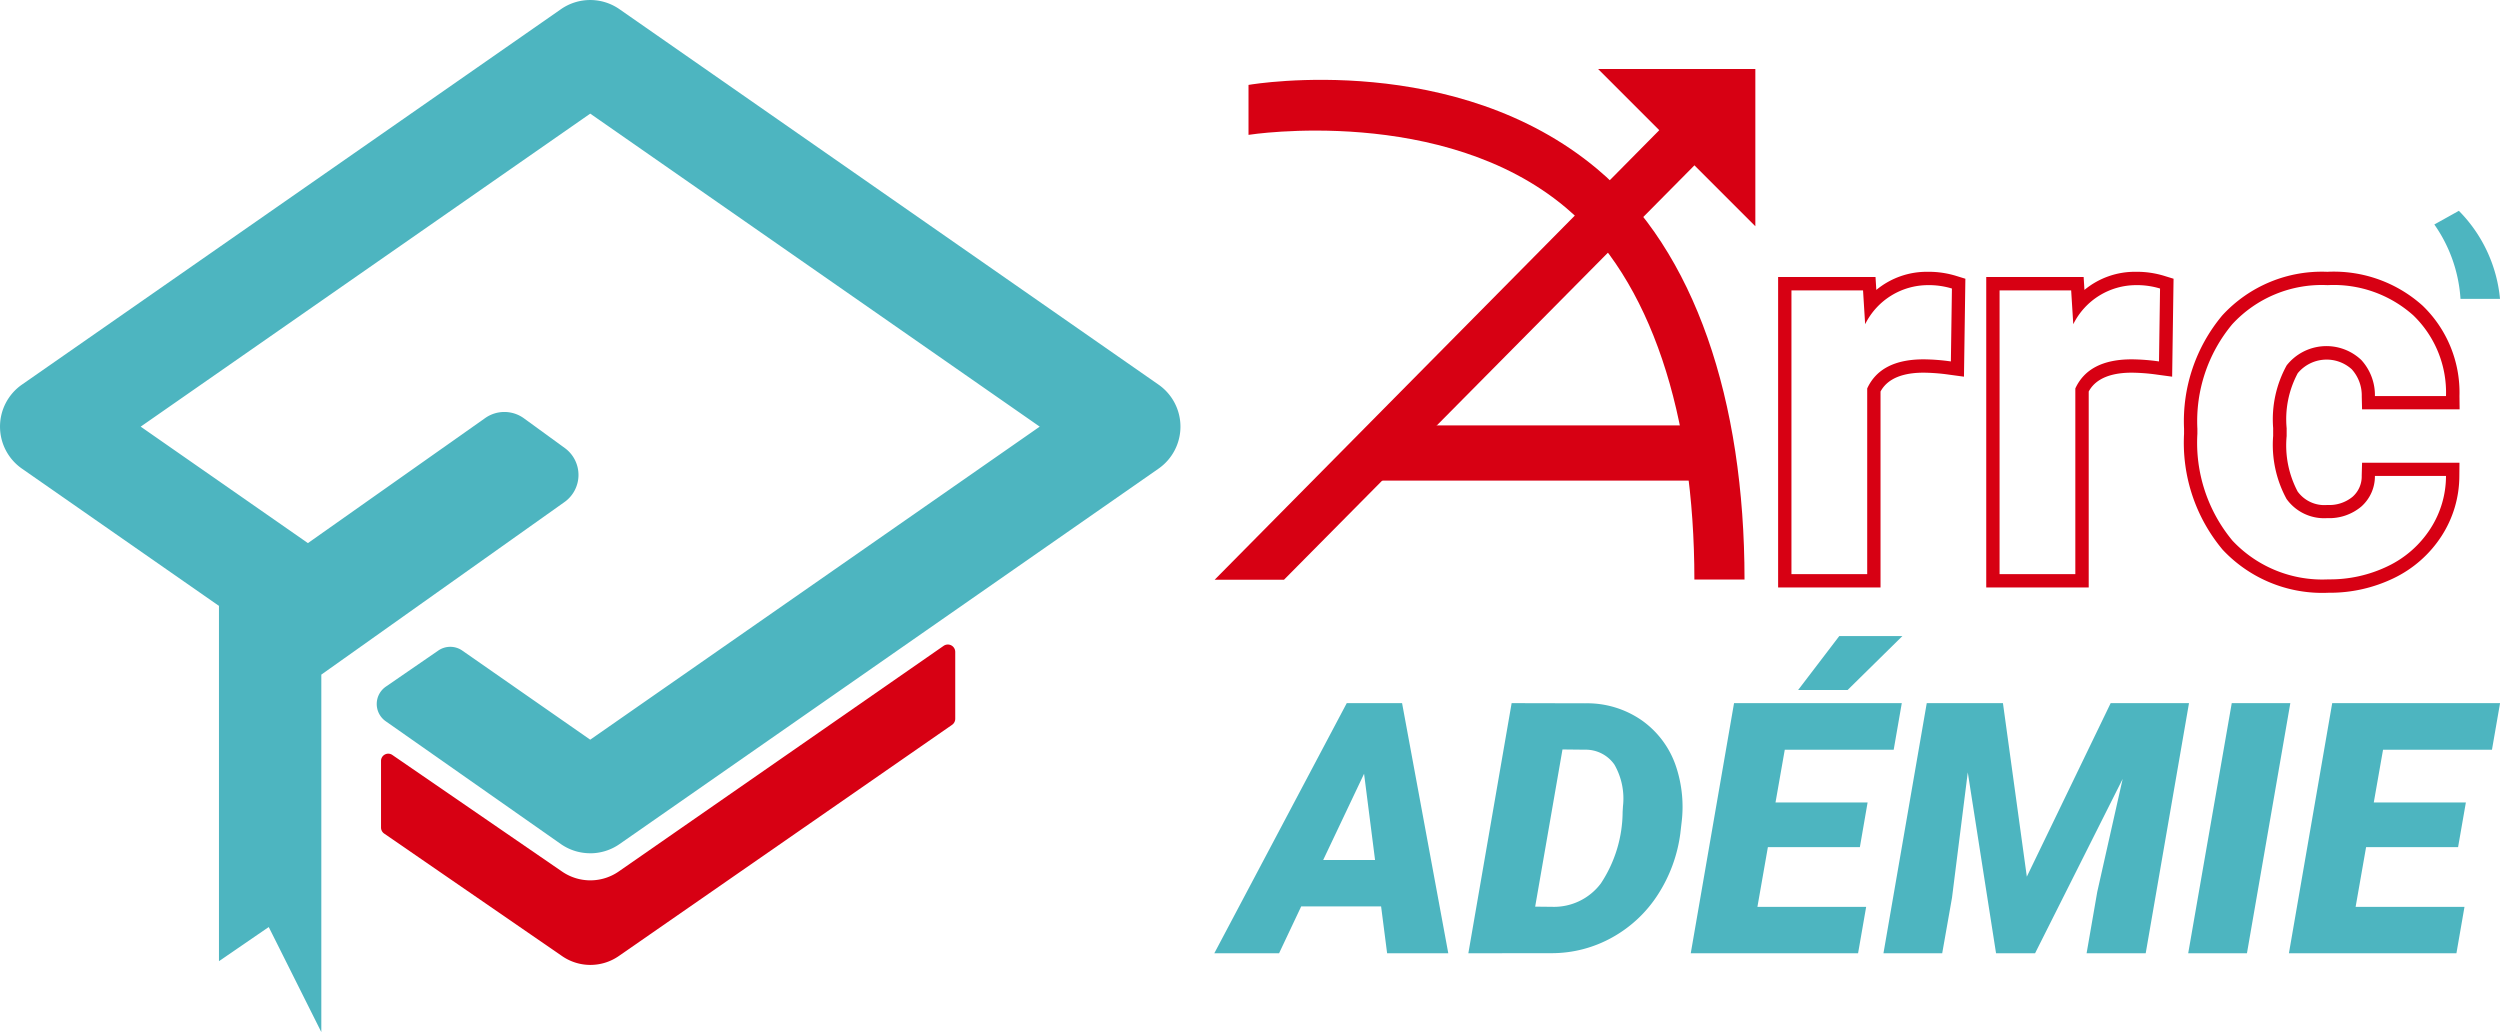
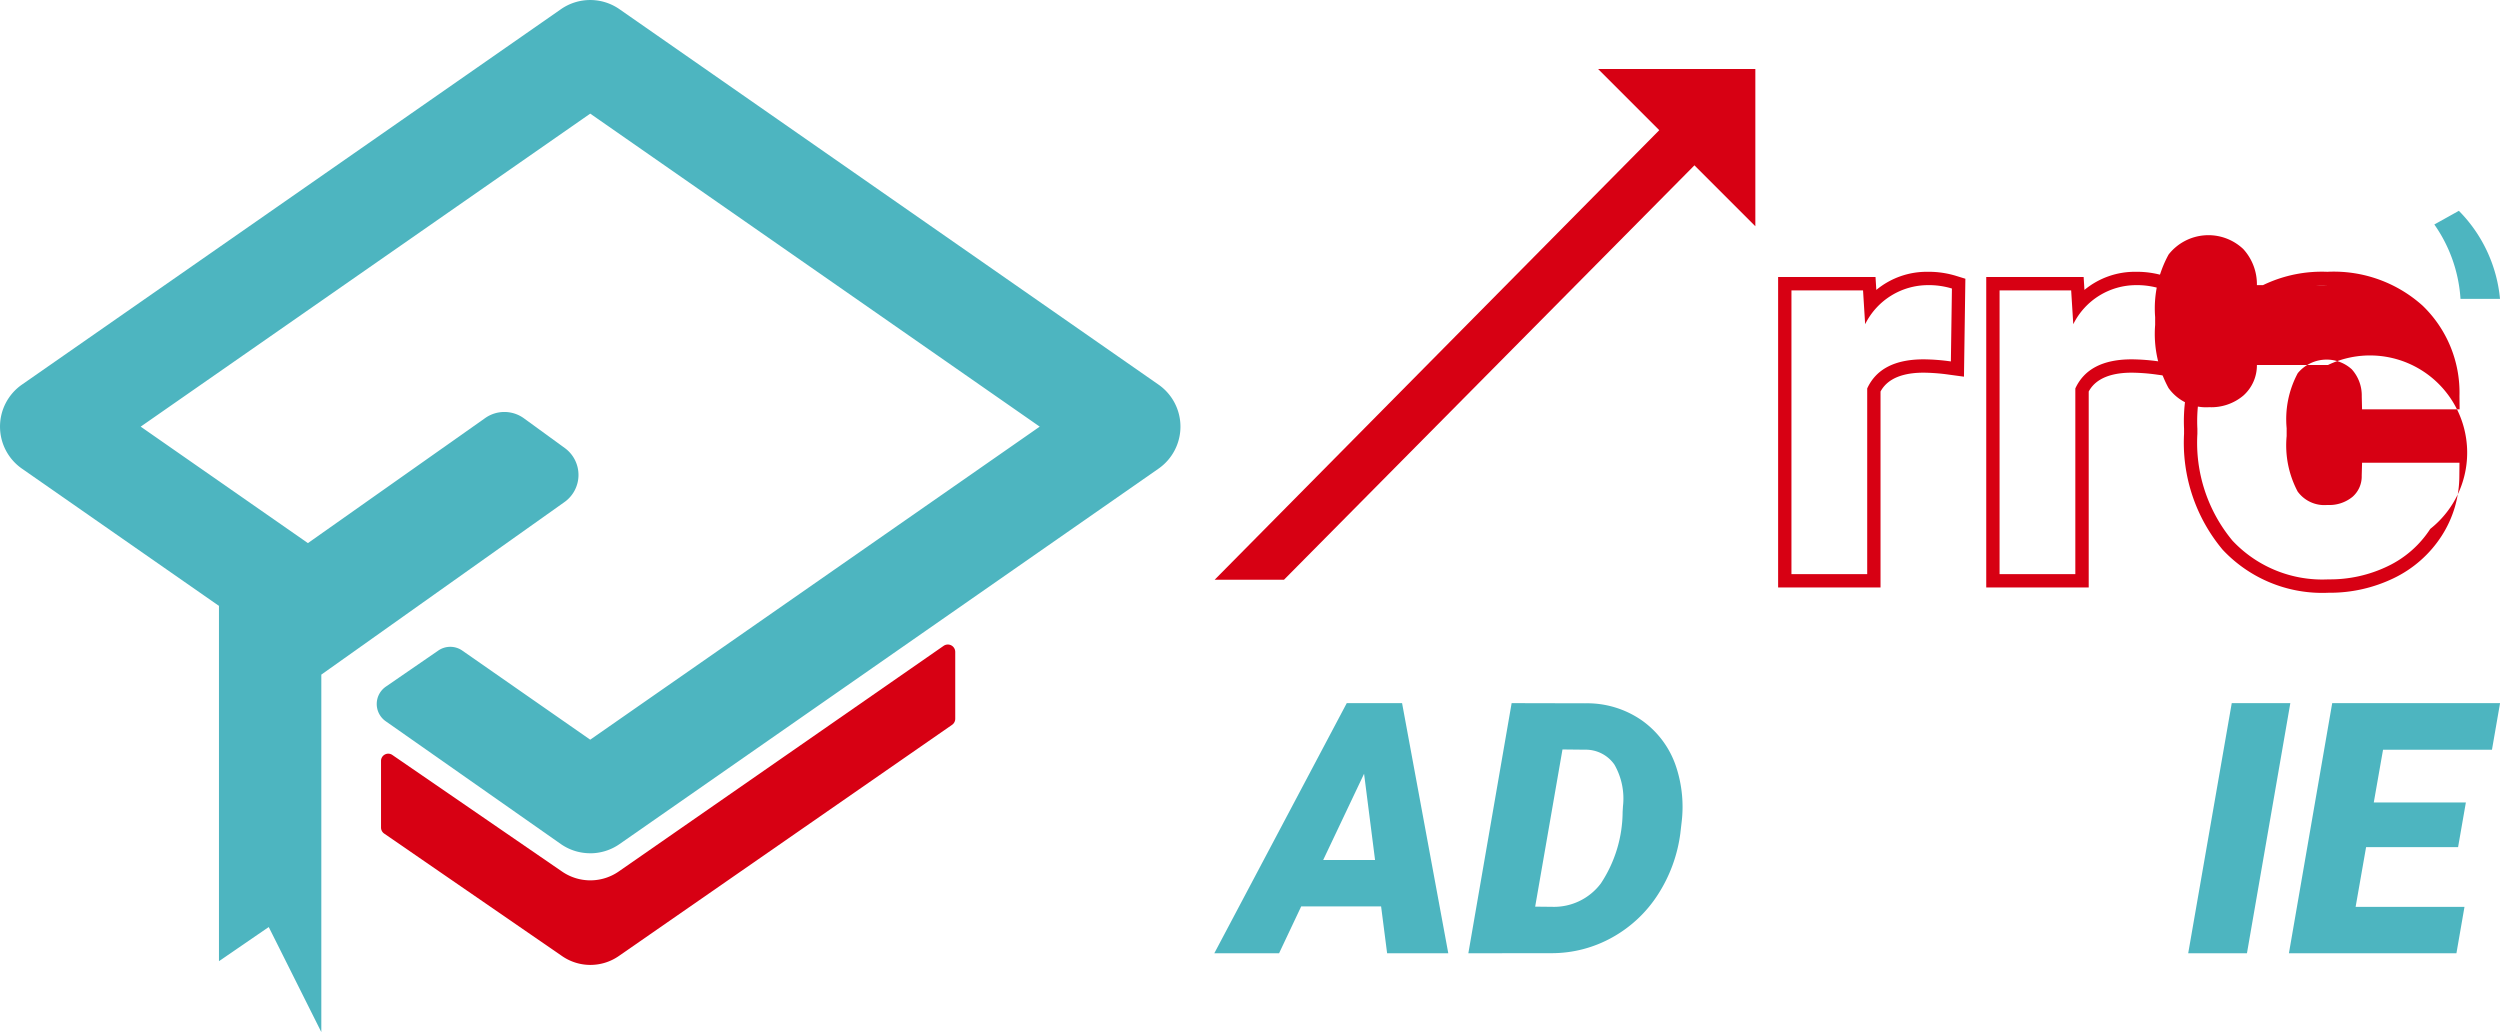
<svg xmlns="http://www.w3.org/2000/svg" id="Groupe_111" data-name="Groupe 111" width="138.607" height="57.222" viewBox="0 0 138.607 57.222">
  <defs>
    <clipPath id="clip-path">
      <rect id="Rectangle_115" data-name="Rectangle 115" width="138.607" height="57.222" fill="none" />
    </clipPath>
  </defs>
  <g id="Groupe_67" data-name="Groupe 67" clip-path="url(#clip-path)">
    <path id="Tracé_145" data-name="Tracé 145" d="M189.85,28.485a4.4,4.4,0,0,1,1.308.189l-.058,4.042a11.407,11.407,0,0,0-1.513-.116q-2.384,0-3.126,1.614V44.509h-4.2V28.776h3.969l.117,1.876a3.893,3.893,0,0,1,3.5-2.166m0-.739a4.382,4.382,0,0,0-2.882,1.005V28.73l-.043-.694h-5.4V45.248H187.2V34.384c.2-.367.72-1.045,2.387-1.045a10.765,10.765,0,0,1,1.413.11l.826.112.012-.834.058-4.043.008-.553-.529-.163a5.173,5.173,0,0,0-1.527-.222" transform="translate(-82.938 -12.677)" fill="#d70013" />
    <path id="Tracé_146" data-name="Tracé 146" d="M211.1,28.485a4.4,4.4,0,0,1,1.308.189l-.058,4.042a11.408,11.408,0,0,0-1.513-.116q-2.384,0-3.126,1.614V44.509h-4.2V28.776h3.969l.117,1.876a3.893,3.893,0,0,1,3.5-2.166m0-.739a4.382,4.382,0,0,0-2.882,1.005V28.73l-.043-.694h-5.4V45.248h5.681V34.384c.2-.367.72-1.045,2.387-1.045a10.764,10.764,0,0,1,1.413.11l.826.112.012-.834.058-4.043.008-.553-.529-.163a5.173,5.173,0,0,0-1.527-.222" transform="translate(-92.649 -12.677)" fill="#d70013" />
-     <path id="Tracé_147" data-name="Tracé 147" d="M230.943,28.485a6.62,6.62,0,0,1,4.733,1.679,5.948,5.948,0,0,1,1.81,4.471h-3.941a2.891,2.891,0,0,0-.756-2,2.81,2.81,0,0,0-4.137.3,6.2,6.2,0,0,0-.749,3.473v.437a6.277,6.277,0,0,0,.742,3.495,2.562,2.562,0,0,0,2.253,1.063,2.756,2.756,0,0,0,1.891-.64,2.242,2.242,0,0,0,.756-1.7h3.941A5.389,5.389,0,0,1,236.614,42a5.754,5.754,0,0,1-2.348,2.065,7.355,7.355,0,0,1-3.294.734,6.831,6.831,0,0,1-5.322-2.144,8.488,8.488,0,0,1-1.948-5.926v-.276a8.391,8.391,0,0,1,1.934-5.8,6.75,6.75,0,0,1,5.307-2.166m0-.739a7.488,7.488,0,0,0-5.859,2.414,9.139,9.139,0,0,0-2.121,6.294v.276a9.234,9.234,0,0,0,2.14,6.423,7.568,7.568,0,0,0,5.869,2.386,8.127,8.127,0,0,0,3.62-.81,6.514,6.514,0,0,0,2.643-2.328,6.145,6.145,0,0,0,.991-3.324l.007-.746h-5.4l-.02.719a1.5,1.5,0,0,1-.506,1.167,2.03,2.03,0,0,1-1.4.455,1.829,1.829,0,0,1-1.647-.747,5.47,5.47,0,0,1-.609-3.072v-.437a5.4,5.4,0,0,1,.615-3.049,2.076,2.076,0,0,1,2.995-.218,2.161,2.161,0,0,1,.554,1.5l.017.721h5.409l-.008-.747a6.685,6.685,0,0,0-2.043-5,7.358,7.358,0,0,0-5.24-1.881" transform="translate(-101.873 -12.677)" fill="#d70013" />
-     <rect id="Rectangle_114" data-name="Rectangle 114" width="19.112" height="3.06" transform="translate(76.197 23.586)" fill="#d70013" />
-     <path id="Tracé_148" data-name="Tracé 148" d="M154.956,35.855h-2.78c0-9.06-2.387-16.637-7.141-20.629-6.792-5.7-17.484-4.04-17.579-4.024V8.433c.437-.078,11.536-1.867,19.332,4.661,5.421,4.539,8.168,12.832,8.168,22.76" transform="translate(-58.235 -3.725)" fill="#d70013" />
+     <path id="Tracé_147" data-name="Tracé 147" d="M230.943,28.485h-3.941a2.891,2.891,0,0,0-.756-2,2.81,2.81,0,0,0-4.137.3,6.2,6.2,0,0,0-.749,3.473v.437a6.277,6.277,0,0,0,.742,3.495,2.562,2.562,0,0,0,2.253,1.063,2.756,2.756,0,0,0,1.891-.64,2.242,2.242,0,0,0,.756-1.7h3.941A5.389,5.389,0,0,1,236.614,42a5.754,5.754,0,0,1-2.348,2.065,7.355,7.355,0,0,1-3.294.734,6.831,6.831,0,0,1-5.322-2.144,8.488,8.488,0,0,1-1.948-5.926v-.276a8.391,8.391,0,0,1,1.934-5.8,6.75,6.75,0,0,1,5.307-2.166m0-.739a7.488,7.488,0,0,0-5.859,2.414,9.139,9.139,0,0,0-2.121,6.294v.276a9.234,9.234,0,0,0,2.14,6.423,7.568,7.568,0,0,0,5.869,2.386,8.127,8.127,0,0,0,3.62-.81,6.514,6.514,0,0,0,2.643-2.328,6.145,6.145,0,0,0,.991-3.324l.007-.746h-5.4l-.02.719a1.5,1.5,0,0,1-.506,1.167,2.03,2.03,0,0,1-1.4.455,1.829,1.829,0,0,1-1.647-.747,5.47,5.47,0,0,1-.609-3.072v-.437a5.4,5.4,0,0,1,.615-3.049,2.076,2.076,0,0,1,2.995-.218,2.161,2.161,0,0,1,.554,1.5l.017.721h5.409l-.008-.747a6.685,6.685,0,0,0-2.043-5,7.358,7.358,0,0,0-5.24-1.881" transform="translate(-101.873 -12.677)" fill="#d70013" />
    <path id="Tracé_149" data-name="Tracé 149" d="M127.844,36.2H124L151.019,8.881l1.961,1.941Z" transform="translate(-56.656 -4.058)" fill="#d70013" />
    <path id="Tracé_150" data-name="Tracé 150" d="M163.146,7.046h8.717v8.717" transform="translate(-74.542 -3.219)" fill="#d70013" />
    <path id="Tracé_151" data-name="Tracé 151" d="M32.724,47.307A2.838,2.838,0,0,1,31.1,46.8l-9.716-6.813a1.168,1.168,0,0,1,.009-1.918l2.906-2a1.168,1.168,0,0,1,1.33,0l7.094,4.941L57.645,23.654,32.724,6.3,7.8,23.654,19.209,31.6l-5.128,3.345L1.216,25.982a2.839,2.839,0,0,1,0-4.658L31.1.51a2.84,2.84,0,0,1,3.245,0L64.232,21.325a2.839,2.839,0,0,1,0,4.658L34.346,46.8a2.838,2.838,0,0,1-1.622.509" transform="translate(0 0)" fill="#4db5c0" />
    <path id="Tracé_152" data-name="Tracé 152" d="M28.028,76.437l-2.915-5.825-2.76,1.893v-19.7L37.114,42.393a1.845,1.845,0,0,1,2.149.016l2.26,1.644a1.844,1.844,0,0,1-.017,3L28.028,56.618Z" transform="translate(-10.213 -19.215)" fill="#4db5c0" />
    <path id="Tracé_153" data-name="Tracé 153" d="M48.917,78.372,39.53,71.923a.4.4,0,0,0-.633.333v3.688a.405.405,0,0,0,.175.333l9.846,6.781a2.763,2.763,0,0,0,3.162.009L70.557,70.249a.41.41,0,0,0,.176-.337V66.205a.41.41,0,0,0-.643-.336L52.078,78.378a2.763,2.763,0,0,1-3.161-.007" transform="translate(-17.772 -30.062)" fill="#d70013" />
    <path id="Tracé_154" data-name="Tracé 154" d="M133.211,83.05h-4.429l-1.228,2.6h-3.591l7.344-13.868h3.067l2.562,13.868h-3.391ZM130,80.478h2.876l-.609-4.781Z" transform="translate(-56.639 -32.798)" fill="#4db5c0" />
    <path id="Tracé_155" data-name="Tracé 155" d="M149.9,85.65l2.4-13.868,4.077.009a5.309,5.309,0,0,1,3.143.948,5.1,5.1,0,0,1,1.905,2.586,7.084,7.084,0,0,1,.295,3.1l-.067.581a8.2,8.2,0,0,1-1.238,3.382,7.094,7.094,0,0,1-2.524,2.376,6.878,6.878,0,0,1-3.334.881Zm5.219-11.3-1.514,8.715.953.01a3.248,3.248,0,0,0,2.691-1.3,7.255,7.255,0,0,0,1.205-3.962l.019-.314A3.783,3.783,0,0,0,158,75.192a1.936,1.936,0,0,0-1.629-.829Z" transform="translate(-68.491 -32.798)" fill="#4db5c0" />
-     <path id="Tracé_156" data-name="Tracé 156" d="M181.977,76.638h-5.1l-.581,3.315h6.029l-.448,2.572H172.6L175,68.657H184.3l-.448,2.581h-6.039l-.514,2.924h5.106Zm-1.143-11.7h3.5l-3.039,2.991-2.743,0Z" transform="translate(-78.86 -29.672)" fill="#4db5c0" />
-     <path id="Tracé_157" data-name="Tracé 157" d="M198.9,71.783l1.324,9.62,4.648-9.62h4.343l-2.4,13.867h-3.277l.59-3.4,1.41-6.267-4.857,9.668h-2.163L196.95,75.621l-.875,6.953-.543,3.076h-3.257l2.4-13.867Z" transform="translate(-87.851 -32.798)" fill="#4db5c0" />
    <path id="Tracé_158" data-name="Tracé 158" d="M226.643,85.651h-3.257L225.8,71.783h3.248Z" transform="translate(-102.066 -32.798)" fill="#4db5c0" />
    <path id="Tracé_159" data-name="Tracé 159" d="M243.045,79.764h-5.1l-.581,3.315H243.4l-.447,2.571h-9.287l2.4-13.867h9.306l-.448,2.581h-6.039l-.514,2.924h5.106Z" transform="translate(-106.762 -32.798)" fill="#4db5c0" />
    <path id="Tracé_160" data-name="Tracé 160" d="M252.154,26.4h-2.19a8.065,8.065,0,0,0-1.451-4.124l1.36-.758a7.994,7.994,0,0,1,2.281,4.881" transform="translate(-113.547 -9.83)" fill="#4db5c0" />
  </g>
</svg>